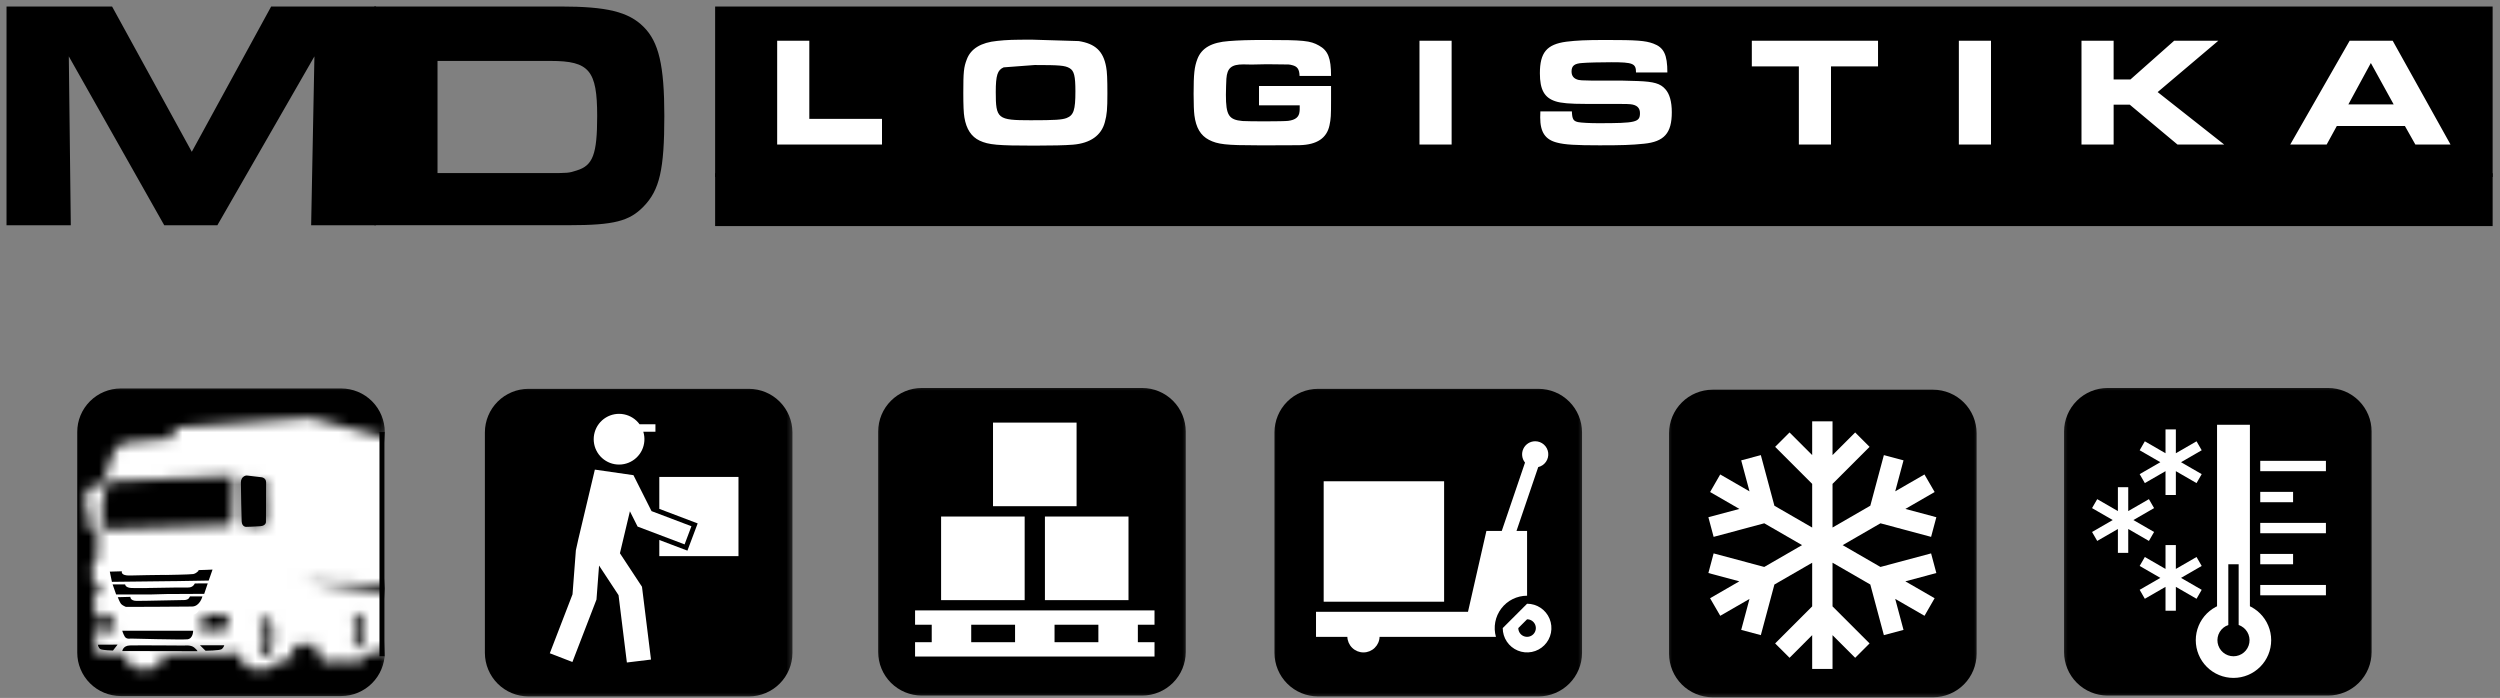
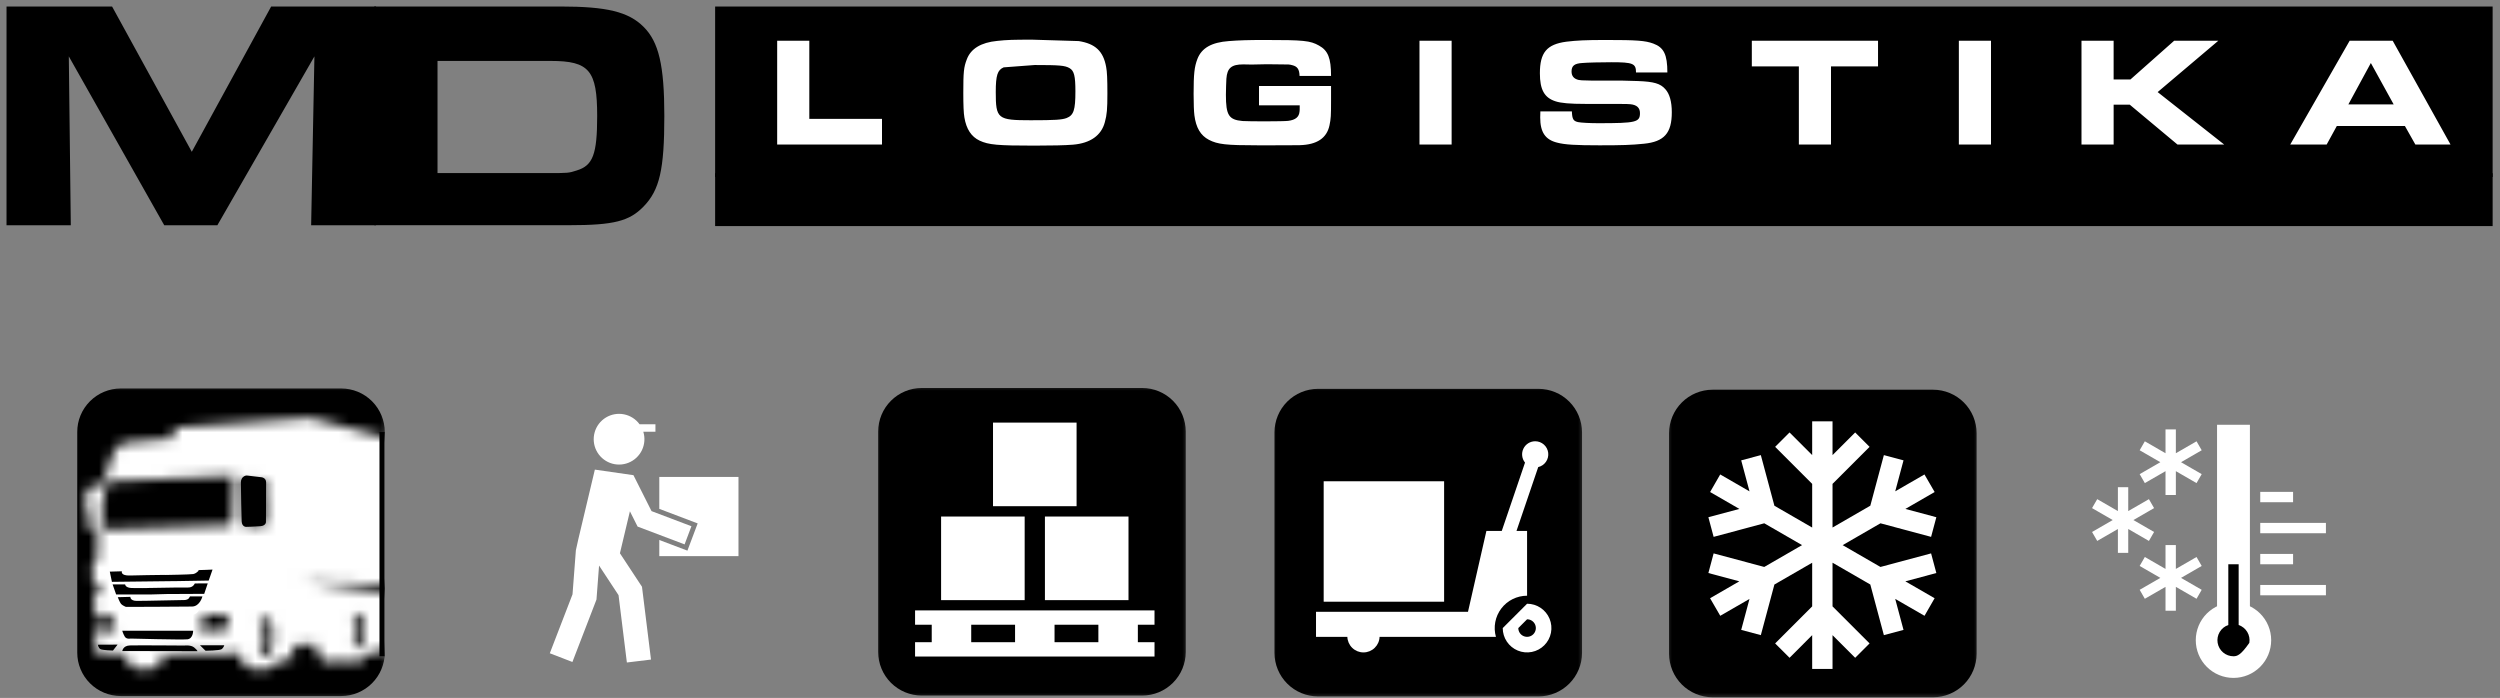
<svg xmlns="http://www.w3.org/2000/svg" width="240" height="67" viewBox="0 0 240 67" fill="none">
  <rect x="0" y="0" width="240" height="67" fill="#808080" stroke="none" />
  <g id="mdl-logo 1" clip-path="url(#clip0_160_1129)">
    <g id="Group">
      <g id="Group_2">
        <g id="Group_3">
          <path id="Vector" d="M0.626 21.624H6.796L6.606 5.413L15.767 21.624H20.867L30.184 5.413L29.87 21.624H36.102V0.628H26.03L18.412 14.573L10.761 0.628H0.627L0.626 21.624Z" fill="#003383" style="fill:#003383;fill:color(display-p3 0 0.2 0.514);fill-opacity:1;" />
        </g>
        <g id="Group_4">
          <path id="Vector_2" d="M42.002 16.614V5.85H52.872C56.57 5.85 57.329 6.763 57.329 11.138C57.329 14.821 56.918 15.891 55.369 16.363C54.611 16.615 54.484 16.615 52.746 16.615L42.002 16.614ZM35.925 21.619H54.642C58.94 21.619 60.416 21.232 61.784 19.825C63.324 18.242 63.776 16.268 63.776 11.137C63.776 6.259 63.238 4.024 61.784 2.576C60.331 1.128 58.245 0.624 53.79 0.624H35.925V21.619Z" fill="#3380C4" style="fill:#3380C4;fill:color(display-p3 0.2 0.502 0.769);fill-opacity:1;" />
        </g>
        <g id="Group_5">
          <path id="Vector_3" d="M68.652 21.704V16.63H239.293V21.704H68.652Z" fill="#3380C4" style="fill:#3380C4;fill:color(display-p3 0.2 0.502 0.769);fill-opacity:1;" />
        </g>
        <g id="Group_6">
          <path id="Vector_4" d="M68.652 16.991V0.628H239.293V16.99L68.652 16.991Z" fill="#003383" style="fill:#003383;fill:color(display-p3 0 0.2 0.514);fill-opacity:1;" />
        </g>
        <g id="Group_7">
          <path id="Vector_5" d="M229.791 10.02L227.602 6.048L225.444 10.02H229.791ZM225.565 3.913H229.7L235.25 13.873H231.874L230.871 12.096H224.334L223.361 13.873H219.864L225.565 3.913ZM199.823 3.913H202.908V7.631H204.52L208.716 3.913H212.956L207.135 8.84L213.519 13.873H209.035L204.459 10.05H202.909V13.873H199.823V3.913ZM188.05 3.913H191.136V13.873H188.05V3.913ZM172.69 6.377H168.175V3.913H180.291V6.377H175.776V13.873H172.691L172.69 6.377ZM150.9 10.692C150.93 11.439 151.036 11.618 151.493 11.722C151.782 11.782 152.648 11.827 153.423 11.827C157.056 11.827 157.437 11.737 157.437 10.857C157.437 10.349 157.133 10.065 156.509 10.005C156.327 9.991 156.251 9.975 154.989 9.975H152.192C150.718 9.975 149.836 9.9 149.319 9.722C148.255 9.378 147.829 8.602 147.829 7.034C147.829 5.048 148.483 4.256 150.368 4.003C151.356 3.883 152.208 3.838 154.168 3.838C157.133 3.838 157.938 3.898 158.714 4.181C159.733 4.555 160.067 5.241 160.067 6.959H157.057C157.057 6.093 156.768 5.974 154.685 5.974C153.742 5.974 152.375 6.004 151.903 6.048C151.143 6.093 150.869 6.317 150.869 6.869C150.869 7.303 151.098 7.571 151.554 7.676C151.721 7.706 151.797 7.72 152.77 7.736H155.643C155.825 7.736 156.433 7.75 157.255 7.781C158.775 7.84 159.398 8.019 159.869 8.557C160.279 9.005 160.493 9.751 160.493 10.781C160.493 12.783 159.763 13.604 157.817 13.798C156.616 13.92 155.734 13.95 153.56 13.95C151.265 13.95 150.231 13.89 149.486 13.693C148.346 13.41 147.86 12.693 147.86 11.274C147.86 11.17 147.86 10.916 147.875 10.692H150.9ZM136.27 3.912H139.356V13.872H136.27V3.912ZM124.756 7.287C124.741 6.645 124.543 6.377 124.056 6.257C123.768 6.182 123.768 6.182 122.963 6.182L121.609 6.167L120.165 6.197L119.36 6.182C118.22 6.182 117.809 6.526 117.733 7.556C117.718 7.75 117.687 8.736 117.687 9.095C117.687 11.065 117.961 11.498 119.283 11.618C119.922 11.662 123.221 11.662 123.662 11.603C124.376 11.513 124.71 11.229 124.756 10.707C124.772 10.587 124.772 10.557 124.772 10.274V10.11H120.864V8.258H127.781V9.632C127.781 11.125 127.766 11.394 127.63 12.036C127.37 13.261 126.428 13.89 124.787 13.936C124.407 13.95 122.78 13.95 120.773 13.95C117.702 13.95 116.897 13.857 116.06 13.425C115.255 13.007 114.814 12.26 114.662 11.065C114.616 10.692 114.586 10.005 114.586 9.02C114.586 7.079 114.662 6.421 114.951 5.66C115.361 4.6 116.319 4.062 117.976 3.943C118.933 3.868 119.816 3.838 121.396 3.838C125.166 3.838 125.774 3.898 126.626 4.376C127.492 4.853 127.781 5.585 127.781 7.287H124.756ZM96.353 6.466C95.76 6.72 95.593 7.228 95.593 8.826C95.593 11.409 95.76 11.544 98.953 11.544C101.309 11.544 101.933 11.498 102.388 11.334C103.072 11.065 103.239 10.572 103.239 8.766C103.239 7.303 103.118 6.794 102.677 6.541C102.237 6.287 101.719 6.242 99.333 6.242L96.353 6.466ZM103.559 3.943C105.155 4.197 105.915 4.913 106.189 6.421C106.279 6.884 106.31 7.571 106.31 8.975C106.31 10.469 106.265 11.005 106.067 11.723C105.732 13.007 104.668 13.753 102.997 13.89C102.221 13.95 101.005 13.98 99.287 13.98C95.775 13.98 94.909 13.905 94.042 13.5C93.252 13.127 92.765 12.394 92.582 11.274C92.507 10.856 92.477 10.08 92.477 8.914C92.477 6.914 92.522 6.452 92.811 5.704C93.191 4.674 94.179 4.077 95.73 3.927C96.687 3.823 97.28 3.808 99.09 3.808L103.559 3.943ZM74.609 3.913H77.694V11.409H84.672V13.873H74.608L74.609 3.913Z" fill="white" style="fill:white;fill-opacity:1;" />
        </g>
        <g id="Group_8">
          <g id="Group_9">
            <g id="Clip path group">
              <mask id="mask0_160_1129" style="mask-type:luminance" maskUnits="userSpaceOnUse" x="159" y="36" width="32" height="32">
                <g id="r837a">
                  <path id="Vector_6" d="M159.656 67.333V36.721H190.268V67.333H159.656Z" fill="white" style="fill:white;fill-opacity:1;" />
                </g>
              </mask>
              <g mask="url(#mask0_160_1129)">
                <g id="Group_10">
                  <path id="Vector_7" d="M185.582 66.938H164.404C163.297 66.935 162.237 66.494 161.455 65.712C160.673 64.929 160.232 63.869 160.229 62.763V41.585C160.232 40.479 160.673 39.419 161.455 38.637C162.237 37.855 163.297 37.414 164.404 37.411H185.582C186.687 37.414 187.747 37.855 188.529 38.637C189.311 39.419 189.752 40.479 189.756 41.585V62.763C189.752 63.869 189.312 64.929 188.53 65.711C187.747 66.494 186.688 66.935 185.582 66.938Z" fill="#2C7CC1" style="fill:#2C7CC1;fill:color(display-p3 0.172 0.486 0.757);fill-opacity:1;" />
                </g>
              </g>
            </g>
            <g id="Clip path group_2">
              <mask id="mask1_160_1129" style="mask-type:luminance" maskUnits="userSpaceOnUse" x="159" y="36" width="32" height="32">
                <g id="r837a_2">
                  <path id="Vector_8" d="M159.656 67.333V36.721H190.268V67.333H159.656Z" fill="white" style="fill:white;fill-opacity:1;" />
                </g>
              </mask>
              <g mask="url(#mask1_160_1129)">
                <g id="Group_11">
                  <path id="Vector_9" d="M184.753 59.117L181.94 57.493L182.738 60.471L180.852 60.974L179.55 56.114L175.923 54.02V58.212L179.479 61.768L178.097 63.149L175.923 60.975V64.215H173.969V60.975L171.796 63.149L170.414 61.768L173.969 58.212V54.022L170.342 56.116L169.04 60.974L167.155 60.471L167.952 57.496L165.144 59.117L164.167 57.43L166.977 55.807L164.004 55.011L164.508 53.126L169.368 54.427L172.998 52.331L169.37 50.236L164.508 51.539L164.004 49.654L166.98 48.856L164.17 47.234L165.14 45.547L167.953 47.171L167.155 44.194L169.04 43.69L170.343 48.551L173.969 50.645V46.452L170.414 42.897L171.796 41.515L173.969 43.689V40.449H175.923V43.689L178.097 41.515L179.479 42.897L175.923 46.453V50.643L179.55 48.548L180.852 43.69L182.738 44.194L181.941 47.168L184.749 45.547L185.726 47.234L182.916 48.857L185.889 49.654L185.385 51.539L180.525 50.237L176.895 52.333L180.523 54.428L185.385 53.125L185.889 55.011L182.913 55.808L185.723 57.43L184.753 59.117Z" fill="white" style="fill:white;fill-opacity:1;" />
                </g>
              </g>
            </g>
          </g>
        </g>
        <g id="Group_12">
          <g id="Group_13">
            <g id="Clip path group_3">
              <mask id="mask2_160_1129" style="mask-type:luminance" maskUnits="userSpaceOnUse" x="197" y="36" width="32" height="32">
                <g id="r837b">
                  <path id="Vector_10" d="M197.59 67.333V36.721H228.202V67.333H197.59Z" fill="white" style="fill:white;fill-opacity:1;" />
                </g>
              </mask>
              <g mask="url(#mask2_160_1129)">
                <g id="Group_14">
-                   <path id="Vector_11" d="M223.501 66.774H202.323C201.217 66.771 200.157 66.33 199.375 65.548C198.593 64.766 198.152 63.706 198.149 62.6V41.422C198.152 40.316 198.593 39.256 199.375 38.474C200.157 37.691 201.217 37.251 202.323 37.247H223.501C224.607 37.25 225.667 37.691 226.45 38.473C227.232 39.256 227.673 40.316 227.676 41.422V62.6C227.672 63.706 227.232 64.766 226.449 65.548C225.667 66.33 224.607 66.771 223.501 66.774Z" fill="#2C7CC1" style="fill:#2C7CC1;fill:color(display-p3 0.172 0.486 0.757);fill-opacity:1;" />
-                 </g>
+                   </g>
              </g>
            </g>
            <g id="Clip path group_4">
              <mask id="mask3_160_1129" style="mask-type:luminance" maskUnits="userSpaceOnUse" x="197" y="36" width="32" height="32">
                <g id="r837b_2">
                  <path id="Vector_12" d="M197.59 67.333V36.721H228.202V67.333H197.59Z" fill="white" style="fill:white;fill-opacity:1;" />
                </g>
              </mask>
              <g mask="url(#mask3_160_1129)">
                <g id="Group_15">
                  <path id="Vector_13" d="M212.837 60.612V40.778H215.991V60.612H212.837Z" fill="white" style="fill:white;fill-opacity:1;" />
                </g>
              </g>
            </g>
            <g id="Clip path group_5">
              <mask id="mask4_160_1129" style="mask-type:luminance" maskUnits="userSpaceOnUse" x="197" y="36" width="32" height="32">
                <g id="r837b_3">
                  <path id="Vector_14" d="M197.59 67.333V36.721H228.202V67.333H197.59Z" fill="white" style="fill:white;fill-opacity:1;" />
                </g>
              </mask>
              <g mask="url(#mask4_160_1129)">
                <g id="Group_16">
                  <path id="Vector_15" d="M216.984 57.149V56.156H223.288V57.149H216.984Z" fill="white" style="fill:white;fill-opacity:1;" />
                </g>
              </g>
            </g>
            <g id="Clip path group_6">
              <mask id="mask5_160_1129" style="mask-type:luminance" maskUnits="userSpaceOnUse" x="197" y="36" width="32" height="32">
                <g id="r837b_4">
                  <path id="Vector_16" d="M197.59 67.333V36.721H228.202V67.333H197.59Z" fill="white" style="fill:white;fill-opacity:1;" />
                </g>
              </mask>
              <g mask="url(#mask5_160_1129)">
                <g id="Group_17">
                  <path id="Vector_17" d="M216.984 54.17V53.177H220.136V54.17H216.984Z" fill="white" style="fill:white;fill-opacity:1;" />
                </g>
              </g>
            </g>
            <g id="Clip path group_7">
              <mask id="mask6_160_1129" style="mask-type:luminance" maskUnits="userSpaceOnUse" x="197" y="36" width="32" height="32">
                <g id="r837b_5">
                  <path id="Vector_18" d="M197.59 67.333V36.721H228.202V67.333H197.59Z" fill="white" style="fill:white;fill-opacity:1;" />
                </g>
              </mask>
              <g mask="url(#mask6_160_1129)">
                <g id="Group_18">
                  <path id="Vector_19" d="M216.984 51.191V50.198H223.288V51.191H216.984Z" fill="white" style="fill:white;fill-opacity:1;" />
                </g>
              </g>
            </g>
            <g id="Clip path group_8">
              <mask id="mask7_160_1129" style="mask-type:luminance" maskUnits="userSpaceOnUse" x="197" y="36" width="32" height="32">
                <g id="r837b_6">
                  <path id="Vector_20" d="M197.59 67.333V36.721H228.202V67.333H197.59Z" fill="white" style="fill:white;fill-opacity:1;" />
                </g>
              </mask>
              <g mask="url(#mask7_160_1129)">
                <g id="Group_19">
                  <path id="Vector_21" d="M216.984 48.213V47.22H220.136V48.213H216.984Z" fill="white" style="fill:white;fill-opacity:1;" />
                </g>
              </g>
            </g>
            <g id="Clip path group_9">
              <mask id="mask8_160_1129" style="mask-type:luminance" maskUnits="userSpaceOnUse" x="197" y="36" width="32" height="32">
                <g id="r837b_7">
-                   <path id="Vector_22" d="M197.59 67.333V36.721H228.202V67.333H197.59Z" fill="white" style="fill:white;fill-opacity:1;" />
-                 </g>
+                   </g>
              </mask>
              <g mask="url(#mask8_160_1129)">
                <g id="Group_20">
                  <path id="Vector_23" d="M216.984 45.234V44.241H223.288V45.234H216.984Z" fill="white" style="fill:white;fill-opacity:1;" />
                </g>
              </g>
            </g>
            <g id="Clip path group_10">
              <mask id="mask9_160_1129" style="mask-type:luminance" maskUnits="userSpaceOnUse" x="197" y="36" width="32" height="32">
                <g id="r837b_8">
                  <path id="Vector_24" d="M197.59 67.333V36.721H228.202V67.333H197.59Z" fill="white" style="fill:white;fill-opacity:1;" />
                </g>
              </mask>
              <g mask="url(#mask9_160_1129)">
                <g id="Group_21">
                  <path id="Vector_25" d="M214.414 57.839C215.374 57.839 216.295 58.221 216.974 58.899C217.653 59.578 218.034 60.499 218.034 61.459C218.034 62.419 217.653 63.34 216.974 64.019C216.295 64.698 215.374 65.079 214.414 65.079C213.454 65.079 212.533 64.698 211.854 64.019C211.175 63.34 210.794 62.419 210.794 61.459C210.794 60.499 211.175 59.578 211.854 58.899C212.533 58.221 213.454 57.839 214.414 57.839Z" fill="white" style="fill:white;fill-opacity:1;" />
                </g>
              </g>
            </g>
            <g id="Clip path group_11">
              <mask id="mask10_160_1129" style="mask-type:luminance" maskUnits="userSpaceOnUse" x="197" y="36" width="32" height="32">
                <g id="r837b_9">
                  <path id="Vector_26" d="M197.59 67.333V36.721H228.202V67.333H197.59Z" fill="white" style="fill:white;fill-opacity:1;" />
                </g>
              </mask>
              <g mask="url(#mask10_160_1129)">
                <g id="Group_22">
-                   <path id="Vector_27" d="M213.918 60V54.17H214.911V60C215.257 60.118 215.55 60.354 215.738 60.668C215.925 60.981 215.996 61.351 215.936 61.712C215.876 62.072 215.691 62.4 215.412 62.636C215.133 62.872 214.78 63.002 214.415 63.002C214.049 63.002 213.696 62.872 213.417 62.636C213.139 62.4 212.953 62.072 212.893 61.712C212.834 61.351 212.904 60.981 213.092 60.668C213.279 60.354 213.572 60.118 213.918 60Z" fill="#2C7CC1" style="fill:#2C7CC1;fill:color(display-p3 0.172 0.486 0.757);fill-opacity:1;" />
+                   <path id="Vector_27" d="M213.918 60V54.17H214.911V60C215.257 60.118 215.55 60.354 215.738 60.668C215.925 60.981 215.996 61.351 215.936 61.712C215.133 62.872 214.78 63.002 214.415 63.002C214.049 63.002 213.696 62.872 213.417 62.636C213.139 62.4 212.953 62.072 212.893 61.712C212.834 61.351 212.904 60.981 213.092 60.668C213.279 60.354 213.572 60.118 213.918 60Z" fill="#2C7CC1" style="fill:#2C7CC1;fill:color(display-p3 0.172 0.486 0.757);fill-opacity:1;" />
                </g>
              </g>
            </g>
            <g id="Clip path group_12">
              <mask id="mask11_160_1129" style="mask-type:luminance" maskUnits="userSpaceOnUse" x="197" y="36" width="32" height="32">
                <g id="r837b_10">
                  <path id="Vector_28" d="M197.59 67.333V36.721H228.202V67.333H197.59Z" fill="white" style="fill:white;fill-opacity:1;" />
                </g>
              </mask>
              <g mask="url(#mask11_160_1129)">
                <g id="Group_23">
                  <path id="Vector_29" d="M207.89 41.22H208.882V43.511L210.867 42.365L211.363 43.225L209.379 44.371L211.363 45.517L210.867 46.377L208.882 45.231V47.522H207.889V45.231L205.904 46.377L205.408 45.517L207.393 44.371L205.408 43.225L205.904 42.365L207.889 43.511L207.89 41.22Z" fill="white" style="fill:white;fill-opacity:1;" />
                </g>
              </g>
            </g>
            <g id="Clip path group_13">
              <mask id="mask12_160_1129" style="mask-type:luminance" maskUnits="userSpaceOnUse" x="197" y="36" width="32" height="32">
                <g id="r837b_11">
                  <path id="Vector_30" d="M197.59 67.333V36.721H228.202V67.333H197.59Z" fill="white" style="fill:white;fill-opacity:1;" />
                </g>
              </mask>
              <g mask="url(#mask12_160_1129)">
                <g id="Group_24">
                  <path id="Vector_31" d="M203.318 46.772H204.311V49.064L206.296 47.918L206.792 48.778L204.807 49.924L206.792 51.07L206.296 51.93L204.311 50.784V53.076H203.318V50.784L201.333 51.93L200.837 51.07L202.822 49.924L200.837 48.778L201.334 47.918L203.318 49.064V46.772Z" fill="white" style="fill:white;fill-opacity:1;" />
                </g>
              </g>
            </g>
            <g id="Clip path group_14">
              <mask id="mask13_160_1129" style="mask-type:luminance" maskUnits="userSpaceOnUse" x="197" y="36" width="32" height="32">
                <g id="r837b_12">
                  <path id="Vector_32" d="M197.59 67.333V36.721H228.202V67.333H197.59Z" fill="white" style="fill:white;fill-opacity:1;" />
                </g>
              </mask>
              <g mask="url(#mask13_160_1129)">
                <g id="Group_25">
                  <path id="Vector_33" d="M207.89 52.325H208.882V54.617L210.867 53.472L211.363 54.332L209.379 55.477L211.363 56.623L210.867 57.483L208.882 56.337V58.629H207.889V56.337L205.904 57.483L205.408 56.623L207.393 55.477L205.408 54.331L205.904 53.471L207.889 54.617L207.89 52.325Z" fill="white" style="fill:white;fill-opacity:1;" />
                </g>
              </g>
            </g>
          </g>
        </g>
        <g id="Group_26">
          <g id="Group_27">
            <g id="Clip path group_15">
              <mask id="mask14_160_1129" style="mask-type:luminance" maskUnits="userSpaceOnUse" x="121" y="36" width="32" height="32">
                <g id="r837c">
                  <path id="Vector_34" d="M121.722 67.333V36.721H152.334V67.333H121.722Z" fill="white" style="fill:white;fill-opacity:1;" />
                </g>
              </mask>
              <g mask="url(#mask14_160_1129)">
                <g id="Group_28">
                  <path id="Vector_35" d="M147.701 66.856H126.523C125.417 66.853 124.357 66.412 123.575 65.629C122.793 64.847 122.352 63.787 122.349 62.681V41.503C122.353 40.397 122.793 39.337 123.575 38.555C124.357 37.773 125.417 37.333 126.523 37.329H147.701C148.807 37.333 149.867 37.773 150.649 38.555C151.431 39.337 151.872 40.397 151.875 41.503V62.681C151.872 63.787 151.431 64.847 150.649 65.629C149.867 66.412 148.807 66.853 147.701 66.856Z" fill="#2C7CC1" style="fill:#2C7CC1;fill:color(display-p3 0.172 0.486 0.757);fill-opacity:1;" />
                </g>
              </g>
            </g>
            <g id="Clip path group_16">
              <mask id="mask15_160_1129" style="mask-type:luminance" maskUnits="userSpaceOnUse" x="121" y="36" width="32" height="32">
                <g id="r837c_2">
                  <path id="Vector_36" d="M121.722 67.333V36.721H152.334V67.333H121.722Z" fill="white" style="fill:white;fill-opacity:1;" />
                </g>
              </mask>
              <g mask="url(#mask15_160_1129)">
                <g id="Group_29">
                  <path id="Vector_37" d="M127.073 57.764V46.202H138.635V57.764H127.073Z" fill="white" style="fill:white;fill-opacity:1;" />
                </g>
              </g>
            </g>
            <g id="Clip path group_17">
              <mask id="mask16_160_1129" style="mask-type:luminance" maskUnits="userSpaceOnUse" x="121" y="36" width="32" height="32">
                <g id="r837c_3">
                  <path id="Vector_38" d="M121.722 67.333V36.721H152.334V67.333H121.722Z" fill="white" style="fill:white;fill-opacity:1;" />
                </g>
              </mask>
              <g mask="url(#mask16_160_1129)">
                <g id="Group_30">
                  <path id="Vector_39" d="M146.6 57.958C147.062 57.958 147.514 58.095 147.898 58.352C148.283 58.609 148.582 58.974 148.759 59.401C148.935 59.828 148.981 60.298 148.891 60.752C148.801 61.205 148.578 61.621 148.251 61.948C147.924 62.275 147.508 62.497 147.055 62.587C146.601 62.677 146.132 62.631 145.705 62.454C145.278 62.277 144.913 61.978 144.656 61.593C144.399 61.209 144.262 60.757 144.262 60.295L146.6 57.958ZM145.757 60.295C145.757 60.462 145.807 60.624 145.9 60.763C145.992 60.901 146.124 61.009 146.278 61.072C146.432 61.136 146.601 61.152 146.764 61.12C146.927 61.087 147.077 61.007 147.195 60.889C147.313 60.771 147.393 60.621 147.425 60.458C147.458 60.295 147.441 60.125 147.377 59.972C147.313 59.818 147.205 59.686 147.067 59.594C146.928 59.501 146.766 59.452 146.599 59.452L145.757 60.295Z" fill="white" style="fill:white;fill-opacity:1;" />
                </g>
              </g>
            </g>
            <g id="Clip path group_18">
              <mask id="mask17_160_1129" style="mask-type:luminance" maskUnits="userSpaceOnUse" x="121" y="36" width="32" height="32">
                <g id="r837c_4">
                  <path id="Vector_40" d="M121.722 67.333V36.721H152.334V67.333H121.722Z" fill="white" style="fill:white;fill-opacity:1;" />
                </g>
              </mask>
              <g mask="url(#mask17_160_1129)">
                <g id="Group_31">
                  <path id="Vector_41" d="M147.379 42.361C147.687 42.361 147.985 42.474 148.215 42.679C148.445 42.884 148.592 43.166 148.628 43.472C148.663 43.778 148.585 44.087 148.409 44.339C148.232 44.591 147.969 44.77 147.669 44.841L145.584 50.968H146.599V57.189C146.119 57.189 145.646 57.3 145.216 57.513C144.786 57.727 144.411 58.037 144.122 58.42C143.832 58.803 143.635 59.248 143.546 59.719C143.457 60.191 143.479 60.677 143.609 61.139H132.439C132.425 61.54 132.256 61.919 131.967 62.197C131.679 62.476 131.293 62.632 130.892 62.632C130.491 62.632 130.106 62.476 129.818 62.197C129.529 61.919 129.36 61.54 129.345 61.139H126.337V58.736H140.927L142.695 50.968H144.17L146.402 44.409C146.253 44.225 146.159 44.002 146.131 43.766C146.103 43.53 146.142 43.292 146.245 43.077C146.347 42.863 146.507 42.682 146.708 42.555C146.909 42.429 147.142 42.361 147.379 42.361Z" fill="white" style="fill:white;fill-opacity:1;" />
                </g>
              </g>
            </g>
          </g>
        </g>
        <g id="Group_32">
          <g id="Group_33">
            <g id="Clip path group_19">
              <mask id="mask18_160_1129" style="mask-type:luminance" maskUnits="userSpaceOnUse" x="45" y="36" width="32" height="32">
                <g id="r837d">
                  <path id="Vector_42" d="M45.854 67.333V36.721H76.466V67.333H45.854Z" fill="white" style="fill:white;fill-opacity:1;" />
                </g>
              </mask>
              <g mask="url(#mask18_160_1129)">
                <g id="Group_34">
-                   <path id="Vector_43" d="M71.9 66.856H50.724C49.617 66.853 48.557 66.412 47.775 65.63C46.993 64.847 46.552 63.787 46.549 62.681V41.503C46.552 40.397 46.993 39.337 47.776 38.555C48.558 37.773 49.618 37.332 50.724 37.329H71.9C73.006 37.333 74.066 37.773 74.847 38.555C75.629 39.337 76.07 40.397 76.074 41.503V62.681C76.071 63.787 75.63 64.847 74.848 65.629C74.066 66.412 73.006 66.853 71.9 66.856Z" fill="#2C7CC1" style="fill:#2C7CC1;fill:color(display-p3 0.172 0.486 0.757);fill-opacity:1;" />
-                 </g>
+                   </g>
              </g>
            </g>
            <g id="Clip path group_20">
              <mask id="mask19_160_1129" style="mask-type:luminance" maskUnits="userSpaceOnUse" x="45" y="36" width="32" height="32">
                <g id="r837d_2">
                  <path id="Vector_44" d="M45.854 67.333V36.721H76.466V67.333H45.854Z" fill="white" style="fill:white;fill-opacity:1;" />
                </g>
              </mask>
              <g mask="url(#mask19_160_1129)">
                <g id="Group_35">
                  <path id="Vector_45" d="M52.781 62.713L54.962 57.055L55.284 52.825L55.523 51.747L57.106 45.083L60.811 45.617L62.547 49.067L66.377 50.518L65.721 52.261L61.209 50.551L60.471 49.083L59.513 53.113L61.631 56.329L62.496 63.318L60.18 63.6L59.38 57.136L57.51 54.294L57.262 57.556L54.951 63.551L52.781 62.713ZM63.293 45.784H70.894V53.386H63.293V51.838L65.992 52.862L66.976 50.248L63.293 48.851V45.784ZM61.398 40.729H62.922V41.445H61.757C61.937 42.029 61.891 42.659 61.629 43.211C61.366 43.762 60.905 44.195 60.338 44.423C59.771 44.651 59.139 44.657 58.568 44.441C57.997 44.224 57.527 43.801 57.254 43.255C56.98 42.709 56.921 42.08 57.09 41.492C57.258 40.905 57.641 40.402 58.163 40.084C58.685 39.766 59.307 39.656 59.906 39.776C60.505 39.895 61.038 40.235 61.398 40.729Z" fill="white" style="fill:white;fill-opacity:1;" />
                </g>
              </g>
            </g>
          </g>
        </g>
        <g id="Group_36">
          <g id="Group_37">
            <g id="Clip path group_21">
              <mask id="mask20_160_1129" style="mask-type:luminance" maskUnits="userSpaceOnUse" x="6" y="36" width="32" height="32">
                <g id="r837e">
                  <path id="Vector_46" d="M6.895 67.333V36.721H37.507V67.333H6.895Z" fill="white" style="fill:white;fill-opacity:1;" />
                </g>
              </mask>
              <g mask="url(#mask20_160_1129)">
                <g id="Group_38">
                  <path id="Vector_47" d="M32.764 66.82H11.586C10.48 66.817 9.42 66.376 8.638 65.594C7.856 64.812 7.416 63.752 7.412 62.646V41.468C7.415 40.362 7.856 39.302 8.638 38.52C9.42 37.737 10.48 37.297 11.586 37.293H32.764C33.87 37.296 34.931 37.737 35.713 38.519C36.495 39.302 36.936 40.362 36.939 41.468V62.646C36.936 63.752 36.495 64.812 35.712 65.594C34.93 66.376 33.87 66.817 32.764 66.82Z" fill="#2C7CC1" style="fill:#2C7CC1;fill:color(display-p3 0.172 0.486 0.757);fill-opacity:1;" />
                </g>
              </g>
            </g>
          </g>
        </g>
        <g id="Group_39">
          <g id="Group_40">
            <g id="Clip path group_22">
              <mask id="mask21_160_1129" style="mask-type:luminance" maskUnits="userSpaceOnUse" x="8" y="40" width="30" height="25">
                <g id="r837f">
                  <path id="Vector_48" d="M29.769 40.111L37.507 42.135V56.049L28.897 55.833L37.507 56.92V62.587C37.056 62.449 36.854 62.134 36.854 62.134C36.854 62.134 36.66 62.624 36.293 62.723C35.743 62.871 35.17 62.723 35.17 62.723C35.17 62.723 35.084 63.18 34.769 63.364C34.469 63.54 34.342 63.48 33.881 63.546C32.773 63.597 32.751 63.306 32.751 63.306C32.751 63.306 32.741 63.512 32.524 63.516C32.143 63.524 31.68 63.551 31.307 63.509C30.984 63.473 30.933 63.458 30.669 63.032C30.404 62.606 30.307 61.879 30.307 61.879L29.467 61.874L28.12 61.947V63.337L26.81 63.311C26.81 63.311 26.68 64.139 25.339 64.274C24.835 64.324 24.025 64.284 23.673 64.014C23.091 63.57 23.028 62.754 23.028 62.754L15.633 62.856C15.633 62.856 15.672 63.631 14.956 64.051C14.659 64.225 14.255 64.251 13.628 64.274C12.155 64.327 11.97 62.776 11.97 62.776L9.296 62.749C9.296 62.749 9.11 62.56 9.136 62.108C9.161 61.655 9.056 57.081 9.056 57.081L9.536 56.733L9.617 56.038C9.617 56.038 8.977 56.222 8.895 55.557C8.815 54.892 8.948 53.927 8.948 53.927L9.349 53.712C9.349 53.712 9.292 52.272 9.359 50.623C9.068 50.607 8.776 50.583 8.486 50.551C8.161 50.509 8.295 49.726 8.311 49.543C8.329 49.36 8.611 49.385 8.794 49.36C8.978 49.335 8.911 49.218 8.911 49.218C8.911 49.218 8.603 49.128 8.428 49.068C8.253 49.01 8.245 48.953 8.245 48.769C8.245 48.595 8.303 47.279 8.303 47.054C8.303 46.829 8.595 46.779 8.595 46.779L9.377 46.755C9.377 46.755 9.477 46.488 9.635 46.23C9.76 46.026 9.88 45.957 10.069 45.926C10.193 45.47 10.326 45.026 10.454 44.648C10.604 44.209 10.808 43.415 11.239 42.928C11.501 42.631 11.845 42.519 12.317 42.464C13.706 42.301 16.702 42.063 16.702 42.063V41.047L29.769 40.111ZM9.873 50.508C9.873 50.508 9.966 50.83 10.193 50.83H10.196C12.188 50.816 21.543 50.432 21.543 50.432C21.543 50.432 22.214 50.57 22.29 50.031C22.368 49.491 22.425 45.672 22.425 45.672C22.425 45.672 20.769 45.809 19.135 45.832C17.502 45.856 10.285 46.207 10.285 46.207C10.285 46.207 9.928 47.544 9.815 48.426C9.809 48.464 9.805 48.502 9.801 48.54C9.809 49.278 9.819 50.035 9.827 50.24C9.851 50.41 9.873 50.508 9.873 50.508ZM23.2 50.03C23.222 50.45 23.478 50.511 23.607 50.515C23.653 50.361 23.694 50.116 23.694 50.116C23.694 50.116 23.544 50.158 23.56 49.733C23.577 49.309 23.601 46.428 23.601 46.428C23.601 46.428 23.569 46.337 23.636 46.295C23.702 46.253 23.744 46.27 23.744 46.27C23.744 46.27 23.718 46.071 23.628 45.914C23.125 45.948 23.147 46.42 23.147 46.42C23.147 46.42 23.17 49.464 23.2 50.03ZM23.908 50.503L25.098 50.458C25.69 50.435 25.553 49.896 25.553 49.896C25.553 49.896 25.523 47.192 25.526 46.607C25.53 46.023 25.072 46.046 25.072 46.046C25.072 46.046 24.402 45.936 23.861 45.916C23.955 46.097 24.01 46.246 24.01 46.246L24.792 46.27C24.792 46.27 25.084 46.32 25.084 46.544C25.084 46.769 25.142 48.085 25.142 48.26C25.142 48.444 25.134 48.5 24.959 48.56C24.784 48.618 24.476 48.709 24.476 48.709C24.476 48.709 24.409 48.826 24.593 48.851C24.776 48.876 25.059 48.851 25.076 49.034C25.092 49.217 25.226 49.999 24.901 50.041C24.576 50.083 23.993 50.116 23.993 50.116L23.908 50.503ZM9.644 46.779C9.644 46.779 9.685 46.763 9.752 46.805C9.818 46.846 9.785 46.938 9.785 46.938L9.786 47.059C9.846 46.794 9.914 46.517 9.986 46.239L9.96 46.247L9.644 46.779ZM34.387 62.265H34.392C34.662 62.265 35.002 61.579 34.974 60.241C34.947 58.895 34.261 58.922 34.261 58.922C34.261 58.922 34.016 58.878 33.856 59.37C34.091 59.553 34.257 59.994 34.257 60.51C34.257 61.02 34.095 61.458 33.864 61.645L34.387 62.265ZM19.17 60.236C19.17 60.236 19.043 60.549 19.623 60.549L19.696 60.548C20.016 60.535 20.314 60.538 20.579 60.539C20.849 60.542 21.084 60.544 21.274 60.53C22.025 60.474 21.885 59.944 21.915 59.46C21.945 58.977 21.568 59.033 21.568 59.033C21.568 59.033 20.951 59.005 20.204 58.979C19.532 58.956 19.424 59.355 19.424 59.355L19.17 60.236ZM9.531 60.536C9.566 60.536 9.589 60.53 9.589 60.53C9.589 60.53 10.256 60.585 10.766 60.53C11.108 60.492 11.161 60.393 11.068 60.084C11.023 59.934 11.034 59.824 10.956 59.554C10.834 59.125 10.589 59.171 10.589 59.171C10.589 59.171 10.251 59.14 9.776 59.121C9.516 59.112 9.368 59.115 9.296 59.175C9.22 59.236 9.223 59.357 9.206 59.541C9.188 59.731 9.2 59.961 9.224 60.165L9.531 60.536ZM25.54 62.98C25.854 62.98 26.249 62.227 26.217 60.759C26.187 59.282 25.387 59.312 25.387 59.312C25.387 59.312 25.074 59.259 24.889 59.885C25.19 59.989 25.419 60.491 25.419 61.097C25.419 61.679 25.208 62.165 24.924 62.294C25.087 62.77 25.339 62.974 25.534 62.979L25.54 62.98Z" fill="white" style="fill:white;fill-opacity:1;" />
                </g>
              </mask>
              <g mask="url(#mask21_160_1129)">
                <g id="Group_41">
                  <path id="Vector_49" d="M32.764 66.774H11.586C10.48 66.771 9.42 66.33 8.638 65.548C7.856 64.766 7.416 63.706 7.412 62.6V41.422C7.415 40.316 7.856 39.256 8.638 38.474C9.42 37.691 10.48 37.251 11.586 37.247H32.764C33.87 37.25 34.931 37.691 35.713 38.473C36.495 39.256 36.936 40.316 36.939 41.422V62.6C36.936 63.706 36.495 64.766 35.712 65.548C34.93 66.33 33.87 66.771 32.764 66.774Z" fill="white" style="fill:white;fill-opacity:1;" />
                </g>
              </g>
            </g>
          </g>
        </g>
        <g id="Group_42">
          <path id="Vector_50" d="M36.43 63.003V41.477H36.92V63.003H36.43Z" fill="#2C7CC1" style="fill:#2C7CC1;fill:color(display-p3 0.172 0.486 0.757);fill-opacity:1;" />
        </g>
        <g id="Group_43">
          <g id="Group_44">
            <g id="Clip path group_23">
              <mask id="mask22_160_1129" style="mask-type:luminance" maskUnits="userSpaceOnUse" x="6" y="36" width="32" height="32">
                <g id="r837g">
                  <path id="Vector_51" d="M6.895 67.333V36.721H37.507V67.333H6.895Z" fill="white" style="fill:white;fill-opacity:1;" />
                </g>
              </mask>
              <g mask="url(#mask22_160_1129)">
                <g id="Group_45">
                  <path id="Vector_52" d="M10.473 54.605L20.503 54.432L19.078 58.558C19.078 58.558 19.053 59.103 17.786 59.093L12.426 59.052C12.426 59.052 11.997 58.889 11.7 58.204C11.55 57.856 11.15 57.216 10.877 56.392C10.613 55.594 10.474 54.605 10.474 54.605" fill="white" style="fill:white;fill-opacity:1;" />
                </g>
              </g>
            </g>
            <g id="Clip path group_24">
              <mask id="mask23_160_1129" style="mask-type:luminance" maskUnits="userSpaceOnUse" x="6" y="36" width="32" height="32">
                <g id="r837g_2">
                  <path id="Vector_53" d="M6.895 67.333V36.721H37.507V67.333H6.895Z" fill="white" style="fill:white;fill-opacity:1;" />
                </g>
              </mask>
              <g mask="url(#mask23_160_1129)">
                <g id="Group_46">
                  <path id="Vector_54" d="M11.305 57.33L12.515 57.298C12.515 57.298 12.487 57.672 13.092 57.685C13.697 57.699 17.646 57.591 17.695 57.603C17.745 57.614 18.025 57.565 18.107 57.463C18.188 57.36 18.238 57.257 18.238 57.257H19.433C19.433 57.257 19.197 58.209 18.445 58.228C17.691 58.248 12.088 58.262 12.088 58.262C12.088 58.262 11.738 58.121 11.618 57.972C11.498 57.825 11.305 57.33 11.305 57.33Z" fill="#2C7CC1" style="fill:#2C7CC1;fill:color(display-p3 0.172 0.486 0.757);fill-opacity:1;" />
                </g>
              </g>
            </g>
            <g id="Clip path group_25">
              <mask id="mask24_160_1129" style="mask-type:luminance" maskUnits="userSpaceOnUse" x="6" y="36" width="32" height="32">
                <g id="r837g_3">
                  <path id="Vector_55" d="M6.895 67.333V36.721H37.507V67.333H6.895Z" fill="white" style="fill:white;fill-opacity:1;" />
                </g>
              </mask>
              <g mask="url(#mask24_160_1129)">
                <g id="Group_47">
                  <path id="Vector_56" d="M11.735 60.55H18.543C18.543 60.55 18.549 61.315 17.989 61.374C17.429 61.431 12.54 61.302 12.54 61.302C12.54 61.302 12.14 61.393 11.977 61.114C11.814 60.834 11.735 60.55 11.735 60.55Z" fill="#2C7CC1" style="fill:#2C7CC1;fill:color(display-p3 0.172 0.486 0.757);fill-opacity:1;" />
                </g>
              </g>
            </g>
            <g id="Clip path group_26">
              <mask id="mask25_160_1129" style="mask-type:luminance" maskUnits="userSpaceOnUse" x="6" y="36" width="32" height="32">
                <g id="r837g_4">
                  <path id="Vector_57" d="M6.895 67.333V36.721H37.507V67.333H6.895Z" fill="white" style="fill:white;fill-opacity:1;" />
                </g>
              </mask>
              <g mask="url(#mask25_160_1129)">
                <g id="Group_48">
                  <path id="Vector_58" d="M9.392 61.892L11.288 61.883L10.841 62.456C10.841 62.456 9.811 62.43 9.624 62.304C9.437 62.177 9.392 61.892 9.392 61.892Z" fill="#2C7CC1" style="fill:#2C7CC1;fill:color(display-p3 0.172 0.486 0.757);fill-opacity:1;" />
                </g>
              </g>
            </g>
            <g id="Clip path group_27">
              <mask id="mask26_160_1129" style="mask-type:luminance" maskUnits="userSpaceOnUse" x="6" y="36" width="32" height="32">
                <g id="r837g_5">
                  <path id="Vector_59" d="M6.895 67.333V36.721H37.507V67.333H6.895Z" fill="white" style="fill:white;fill-opacity:1;" />
                </g>
              </mask>
              <g mask="url(#mask26_160_1129)">
                <g id="Group_49">
                  <path id="Vector_60" d="M19.197 61.946L19.733 62.474C19.733 62.474 21.111 62.459 21.29 62.313C21.403 62.215 21.486 62.088 21.532 61.946H19.197Z" fill="#2C7CC1" style="fill:#2C7CC1;fill:color(display-p3 0.172 0.486 0.757);fill-opacity:1;" />
                </g>
              </g>
            </g>
            <g id="Clip path group_28">
              <mask id="mask27_160_1129" style="mask-type:luminance" maskUnits="userSpaceOnUse" x="6" y="36" width="32" height="32">
                <g id="r837g_6">
                  <path id="Vector_61" d="M6.895 67.333V36.721H37.507V67.333H6.895Z" fill="white" style="fill:white;fill-opacity:1;" />
                </g>
              </mask>
              <g mask="url(#mask27_160_1129)">
                <g id="Group_50">
                  <path id="Vector_62" d="M11.74 62.5C11.74 62.5 11.791 61.989 12.461 61.962C13.131 61.936 17.708 61.973 17.708 61.973C17.708 61.973 18.323 61.891 18.645 62.163C18.967 62.436 18.958 62.515 18.958 62.515L11.74 62.5Z" fill="#2C7CC1" style="fill:#2C7CC1;fill:color(display-p3 0.172 0.486 0.757);fill-opacity:1;" />
                </g>
              </g>
            </g>
            <g id="Clip path group_29">
              <mask id="mask28_160_1129" style="mask-type:luminance" maskUnits="userSpaceOnUse" x="6" y="36" width="32" height="32">
                <g id="r837g_7">
                  <path id="Vector_63" d="M6.895 67.333V36.721H37.507V67.333H6.895Z" fill="white" style="fill:white;fill-opacity:1;" />
                </g>
              </mask>
              <g mask="url(#mask28_160_1129)">
                <g id="Group_51">
                  <path id="Vector_64" d="M23.226 45.92C23.326 45.779 23.499 45.619 23.766 45.657C24.227 45.721 25.072 45.812 25.072 45.812C25.072 45.812 25.546 45.837 25.546 46.311C25.546 46.785 25.531 50.057 25.531 50.057C25.531 50.057 25.592 50.466 24.994 50.515C24.395 50.565 23.607 50.578 23.607 50.578C23.607 50.578 23.232 50.57 23.2 50.06C23.173 49.622 23.135 47.023 23.125 46.3C23.122 46.166 23.157 46.035 23.226 45.92Z" fill="#2C7CC1" style="fill:#2C7CC1;fill:color(display-p3 0.172 0.486 0.757);fill-opacity:1;" />
                </g>
              </g>
            </g>
            <g id="Clip path group_30">
              <mask id="mask29_160_1129" style="mask-type:luminance" maskUnits="userSpaceOnUse" x="6" y="36" width="32" height="32">
                <g id="r837g_8">
                  <path id="Vector_65" d="M6.895 67.333V36.721H37.507V67.333H6.895Z" fill="white" style="fill:white;fill-opacity:1;" />
                </g>
              </mask>
              <g mask="url(#mask29_160_1129)">
                <g id="Group_52">
                  <path id="Vector_66" d="M19.054 54.729C19.011 54.719 19.129 54.739 19.013 54.844C18.897 54.948 18.78 55.057 18.552 55.108C18.323 55.158 15.875 55.198 15.875 55.198L15.87 55.19L14.64 55.206H14.589L14.227 55.212L14.225 55.211C13.797 55.216 13.107 55.227 12.499 55.248C11.534 55.28 11.701 54.844 11.701 54.844L10.54 54.877L10.745 55.857L16.875 55.786V55.788L20.034 55.734L20.404 54.679C20.404 54.679 19.097 54.739 19.054 54.729Z" fill="#2C7CC1" style="fill:#2C7CC1;fill:color(display-p3 0.172 0.486 0.757);fill-opacity:1;" />
                </g>
              </g>
            </g>
            <g id="Clip path group_31">
              <mask id="mask30_160_1129" style="mask-type:luminance" maskUnits="userSpaceOnUse" x="6" y="36" width="32" height="32">
                <g id="r837g_9">
                  <path id="Vector_67" d="M6.895 67.333V36.721H37.507V67.333H6.895Z" fill="white" style="fill:white;fill-opacity:1;" />
                </g>
              </mask>
              <g mask="url(#mask30_160_1129)">
                <g id="Group_53">
                  <path id="Vector_68" d="M19.227 56.007L18.7 56.013C18.7 56.013 18.552 56.419 18.05 56.4L16.691 56.406L14.228 56.446V56.45C14.228 56.45 13.253 56.472 12.639 56.45C12.025 56.427 12.013 56.104 12.013 56.104H10.811L11.149 57.067H14.541L15.991 57.027L19.605 57.009L19.943 56.005C19.94 56.007 19.559 56.001 19.227 56.007Z" fill="#2C7CC1" style="fill:#2C7CC1;fill:color(display-p3 0.172 0.486 0.757);fill-opacity:1;" />
                </g>
              </g>
            </g>
          </g>
        </g>
        <g id="Group_54">
          <g id="Group_55">
            <g id="Clip path group_32">
              <mask id="mask31_160_1129" style="mask-type:luminance" maskUnits="userSpaceOnUse" x="83" y="36" width="32" height="32">
                <g id="r837h">
                  <path id="Vector_69" d="M83.788 67.333V36.721H114.4V67.333H83.788Z" fill="white" style="fill:white;fill-opacity:1;" />
                </g>
              </mask>
              <g mask="url(#mask31_160_1129)">
                <g id="Group_56">
                  <path id="Vector_70" d="M109.657 66.774H88.479C87.373 66.771 86.314 66.33 85.531 65.548C84.749 64.766 84.309 63.706 84.305 62.6V41.422C84.308 40.316 84.749 39.256 85.531 38.474C86.313 37.691 87.373 37.251 88.479 37.247H109.657C110.763 37.251 111.823 37.691 112.605 38.474C113.387 39.256 113.828 40.316 113.831 41.422V62.6C113.828 63.706 113.387 64.766 112.605 65.548C111.823 66.33 110.763 66.771 109.657 66.774Z" fill="#2C7CC1" style="fill:#2C7CC1;fill:color(display-p3 0.172 0.486 0.757);fill-opacity:1;" />
                </g>
              </g>
            </g>
            <g id="Clip path group_33">
              <mask id="mask32_160_1129" style="mask-type:luminance" maskUnits="userSpaceOnUse" x="83" y="36" width="32" height="32">
                <g id="r837h_2">
                  <path id="Vector_71" d="M83.788 67.333V36.721H114.4V67.333H83.788Z" fill="white" style="fill:white;fill-opacity:1;" />
                </g>
              </mask>
              <g mask="url(#mask32_160_1129)">
                <g id="Group_57">
                  <path id="Vector_72" d="M87.847 58.596H110.833V59.974H109.234V61.648H110.834V63.025H87.846V61.648H89.446V59.974H87.846L87.847 58.596ZM90.345 49.589H98.368V57.612H90.345V49.589ZM100.313 49.589H108.336V57.612H100.313V49.589ZM95.329 40.569H103.352V48.592H95.329V40.569ZM105.444 59.974H101.236V61.648H105.444V59.974ZM97.446 59.974H93.237V61.648H97.446V59.974Z" fill="white" style="fill:white;fill-opacity:1;" />
                </g>
              </g>
            </g>
          </g>
        </g>
      </g>
    </g>
  </g>
  <defs>
    <clipPath id="clip0_160_1129">
      <rect width="240" height="67" fill="white" style="fill:white;fill-opacity:1;" />
    </clipPath>
  </defs>
</svg>